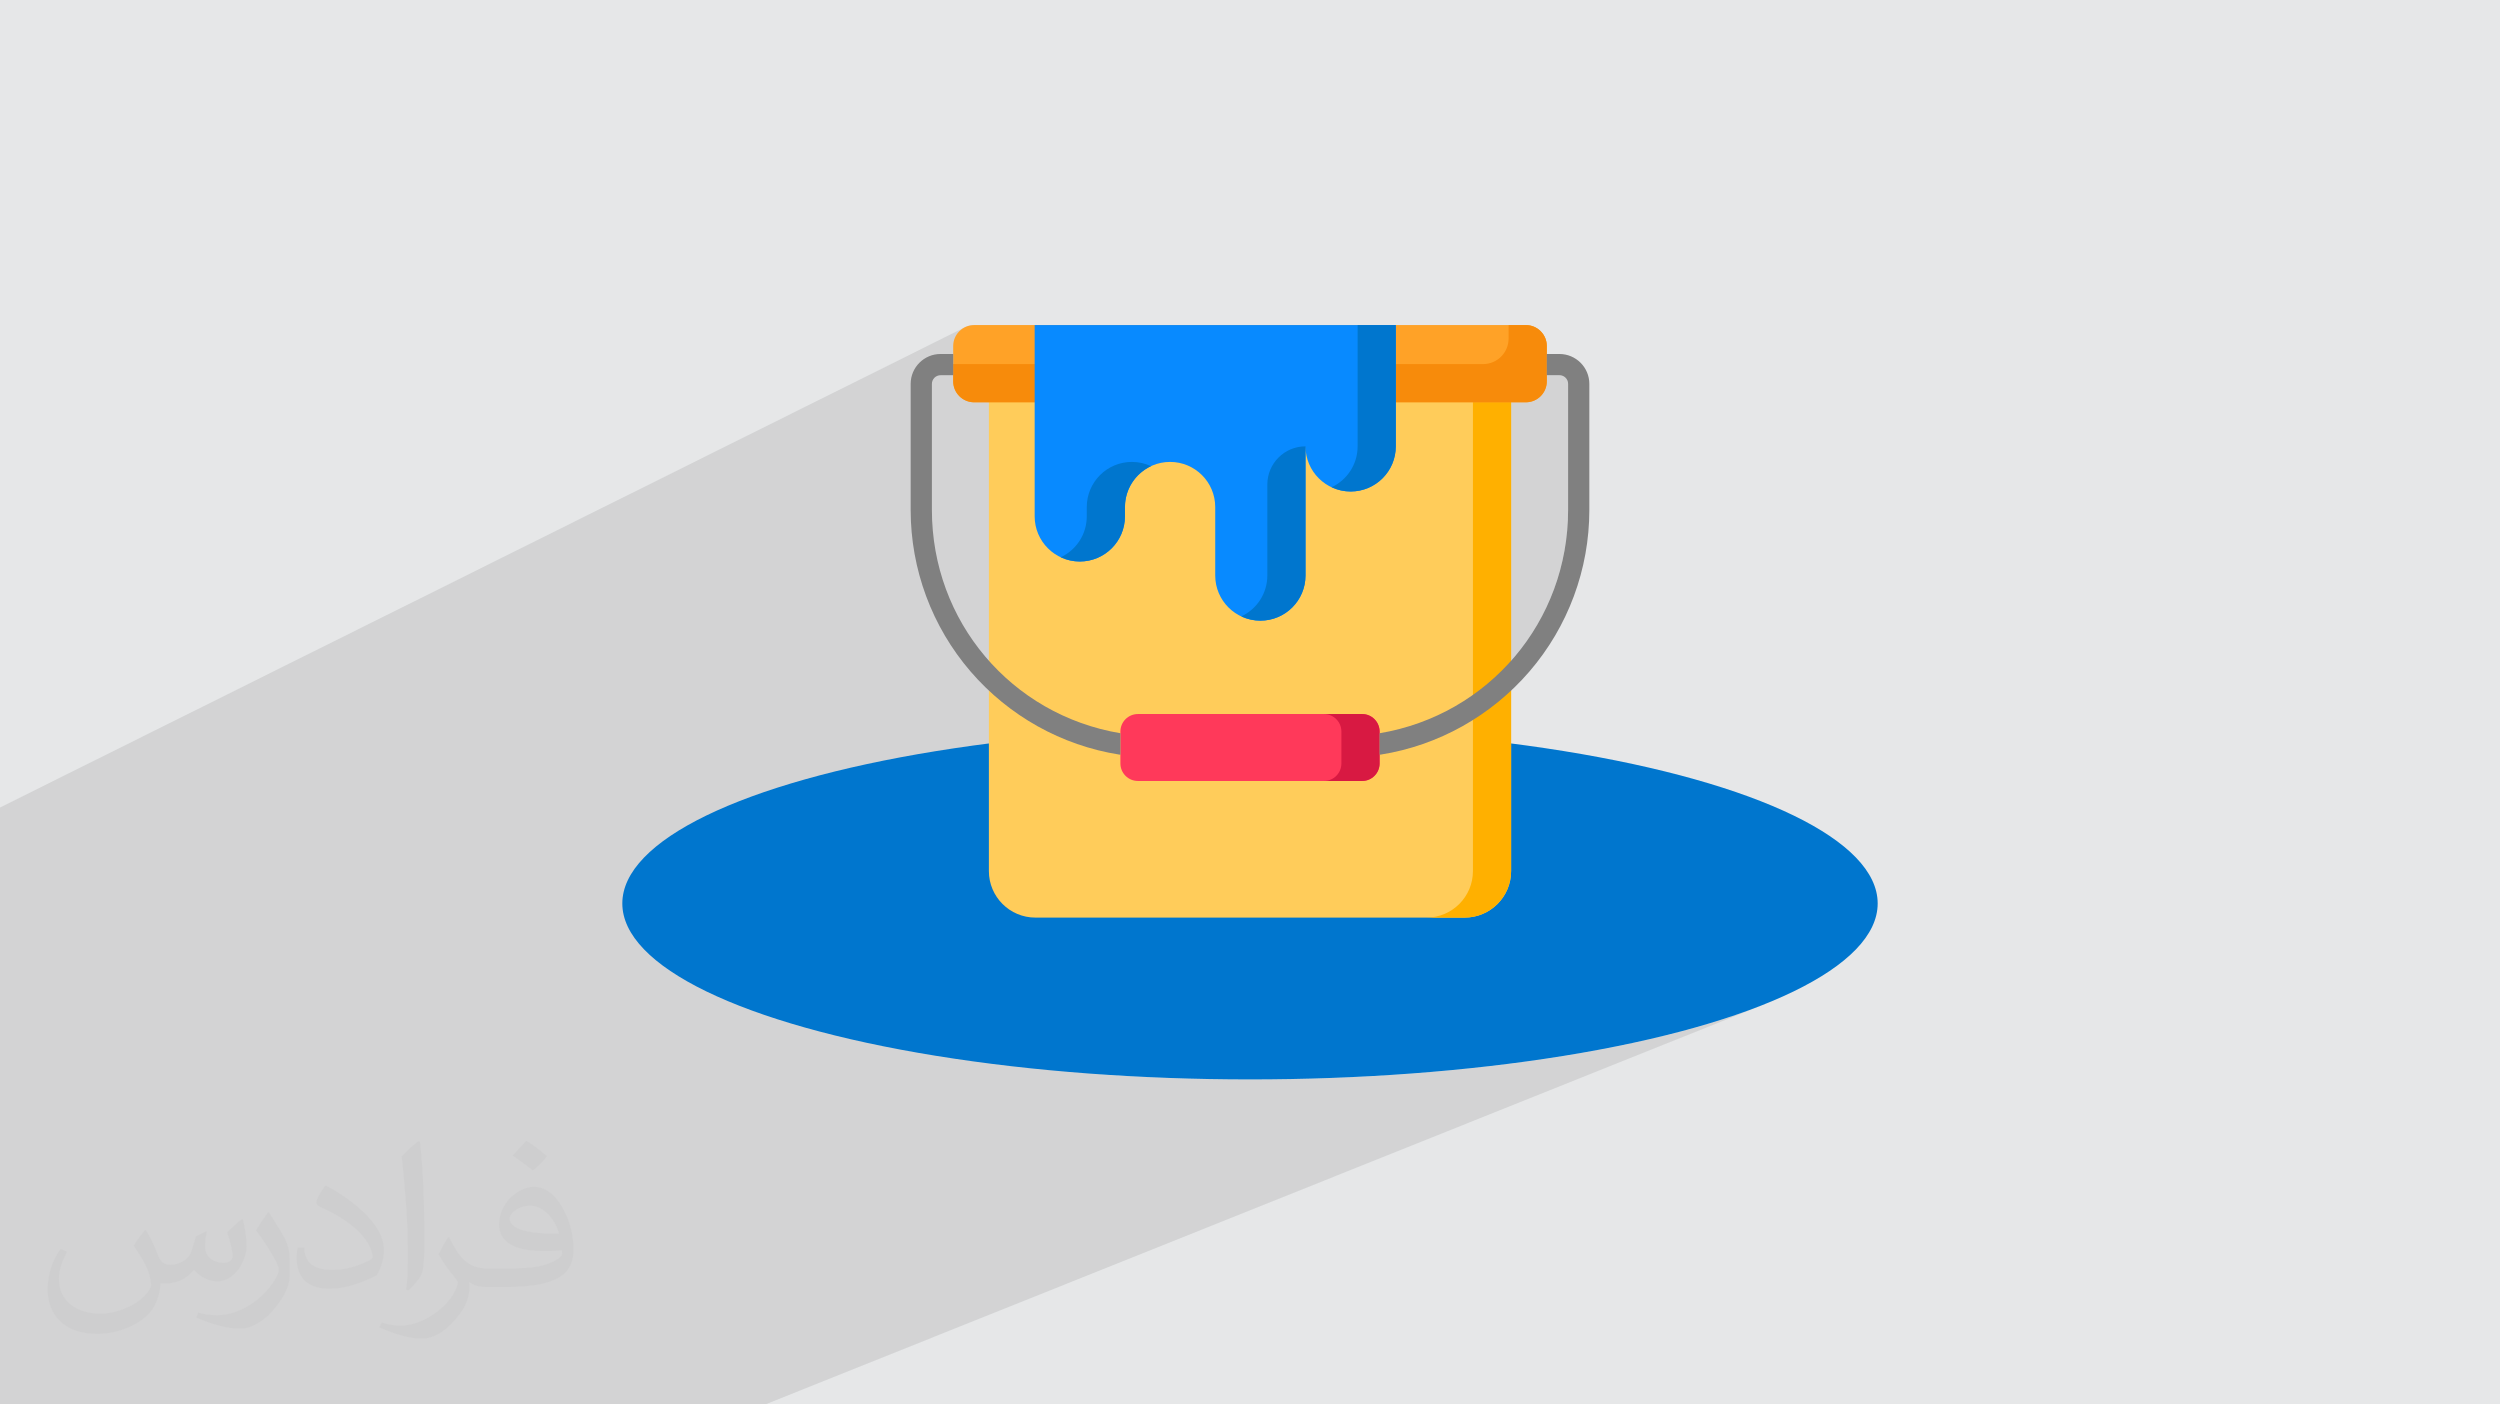
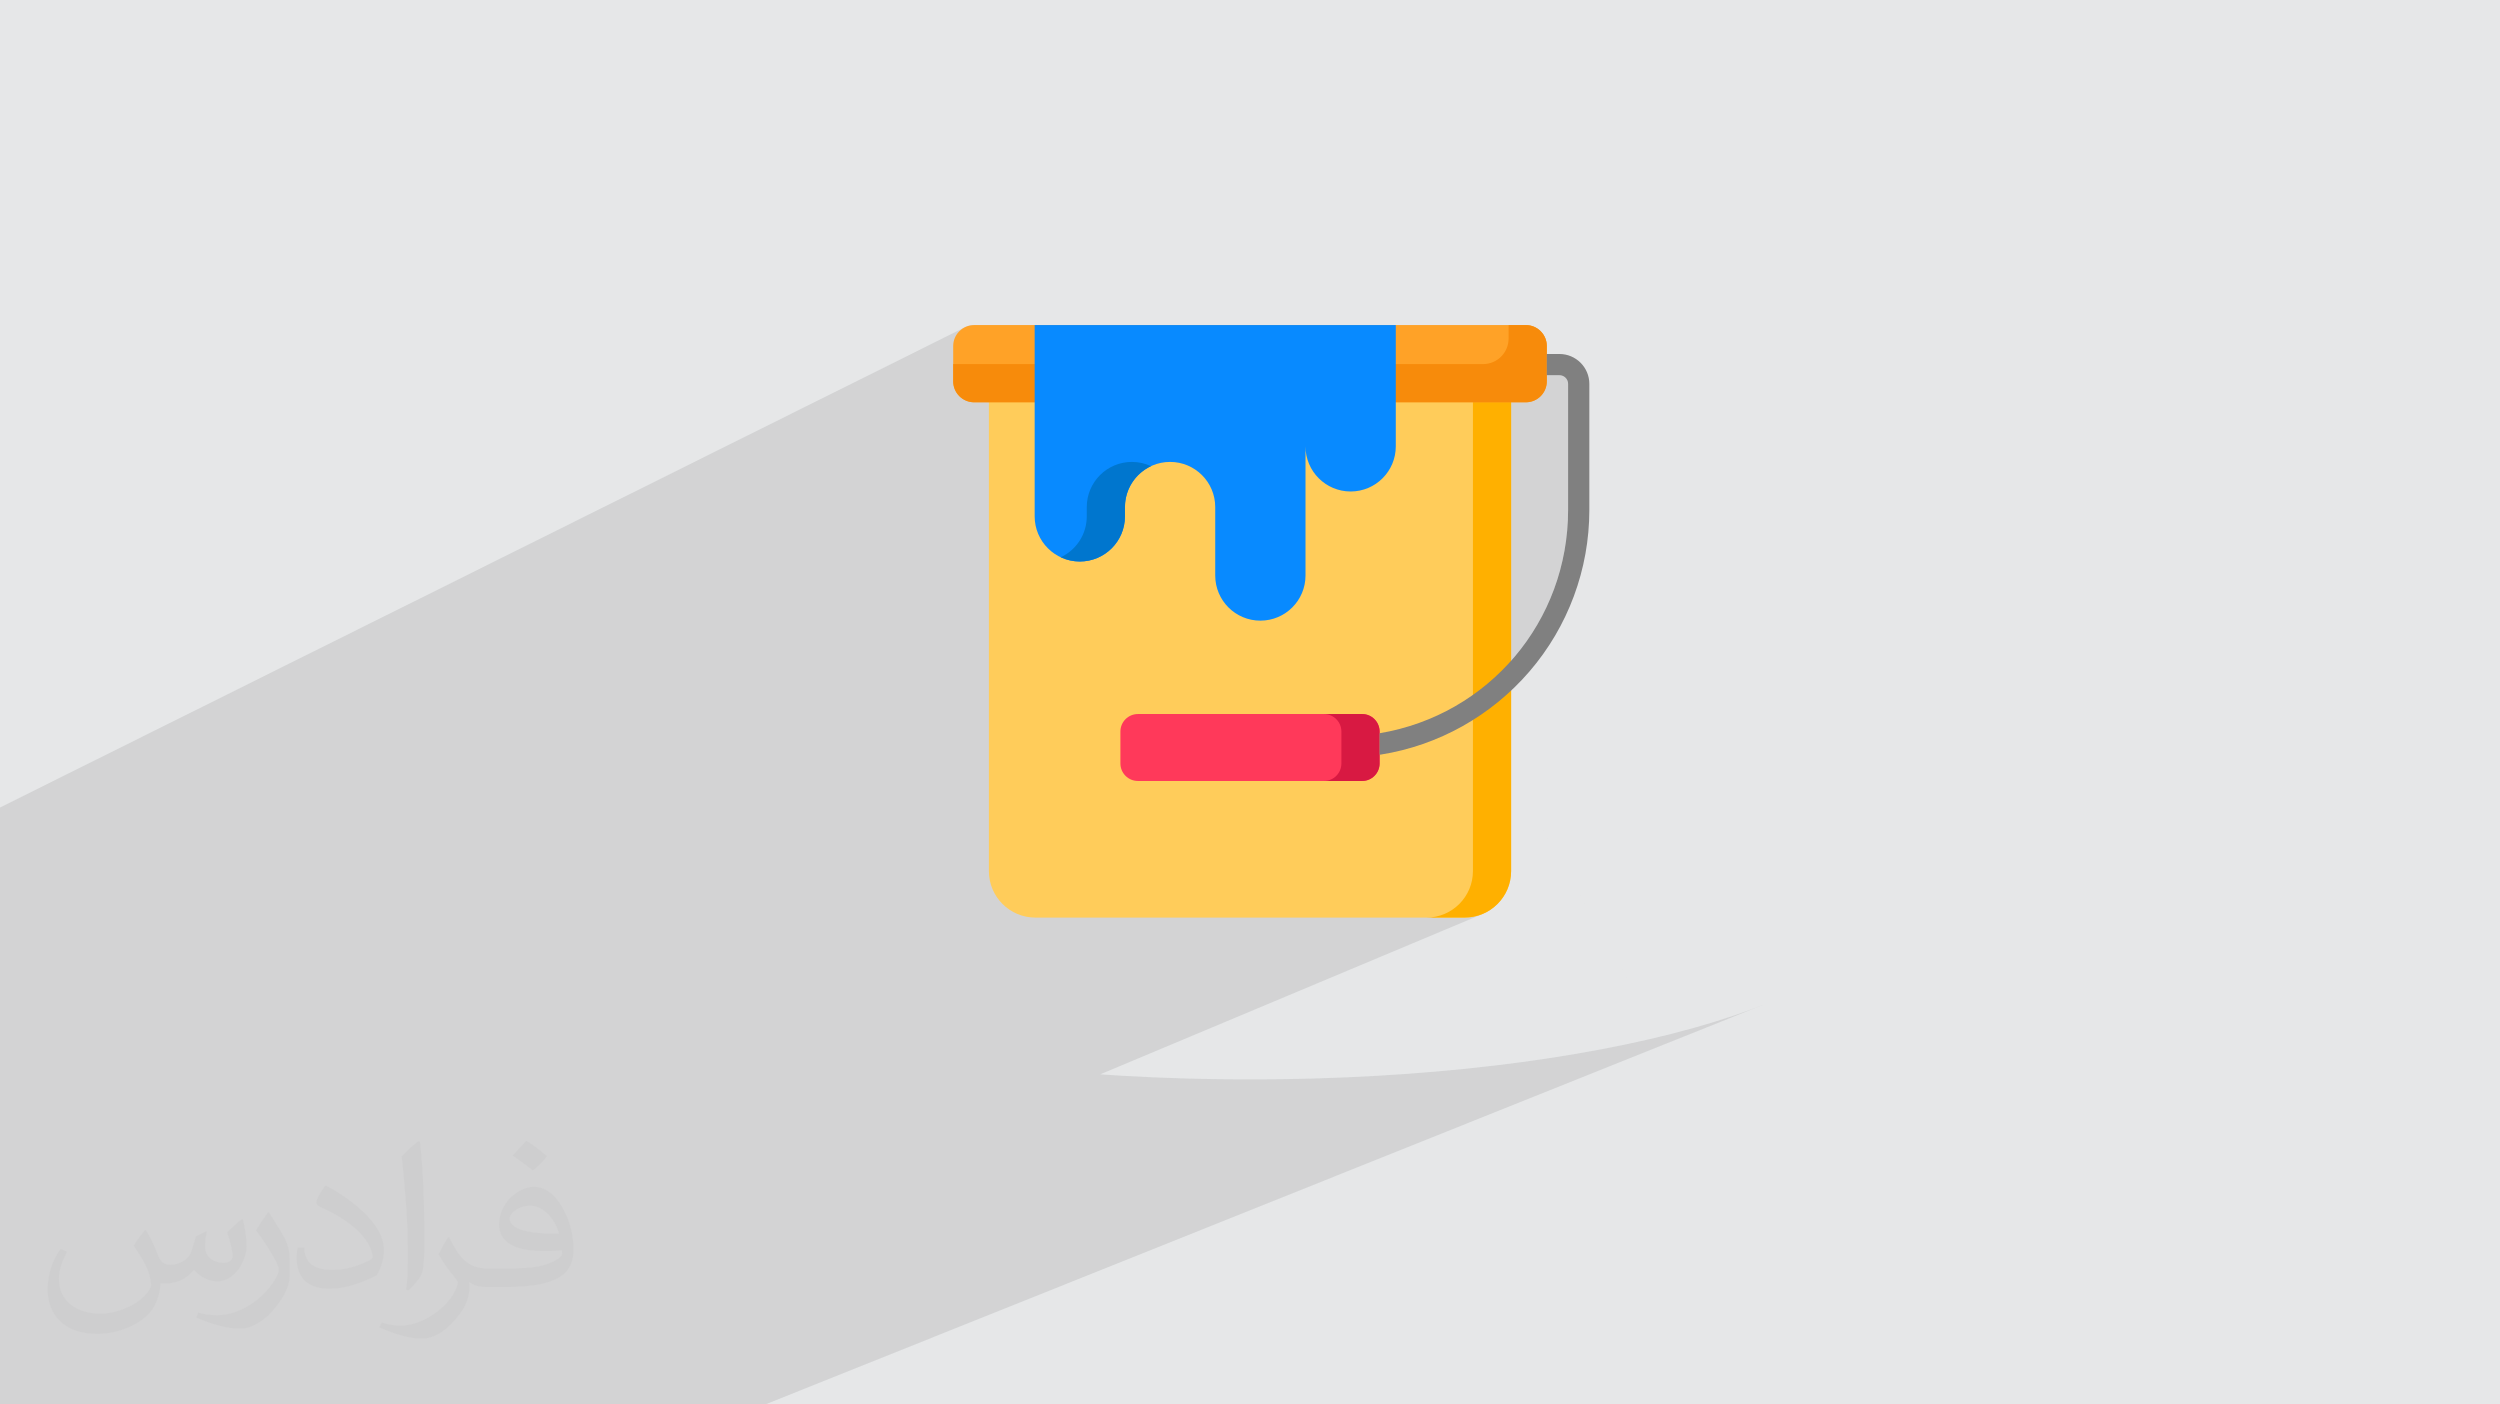
<svg xmlns="http://www.w3.org/2000/svg" xml:space="preserve" width="94.192mm" height="52.917mm" version="1.0" style="shape-rendering:geometricPrecision; text-rendering:geometricPrecision; image-rendering:optimizeQuality; fill-rule:evenodd; clip-rule:evenodd" viewBox="0 0 9404.92 5283.66">
  <defs>
    <style type="text/css">
   
    .fil3 {fill:#0076CE}
    .fil11 {fill:#0076CE;fill-rule:nonzero}
    .fil10 {fill:#088AFF;fill-rule:nonzero}
    .fil12 {fill:gray;fill-rule:nonzero}
    .fil9 {fill:#D81942;fill-rule:nonzero}
    .fil7 {fill:#F78B0B;fill-rule:nonzero}
    .fil8 {fill:#FF395A;fill-rule:nonzero}
    .fil6 {fill:#FFA227;fill-rule:nonzero}
    .fil5 {fill:#FFB000;fill-rule:nonzero}
    .fil4 {fill:#FFCC5A;fill-rule:nonzero}
    .fil2 {fill:#373435;fill-opacity:0.031}
    .fil1 {fill:#2B2A29;fill-opacity:0.102}
    .fil0 {fill:#E6E7E8}
   
  </style>
  </defs>
  <g id="Layer_x0020_1">
    <polygon class="fil0" points="-0,0 9404.92,0 9404.92,5283.66 -0,5283.66 " />
    <path class="fil1" d="M-0 4126.47l0 -56.25 0 -12.24 0 -1.27 0 -1.6 0 -4.67 0 -14.66 0 -3.43 0 -12.38 0 -0.01 0 -17.4 0 -12.79 0 -13.19 0 -1.19 0 -25.34 0 -17.21 0 -26.32 0 -27.61 0 -31.27 0 -18.73 0 -16.07 0 -17.47 0 -43.52 0 -79.68 0 -100.86 0 -262.38 0 -25.05 0 -81.52 0 -20.83 0 -21.32 0 -3.35 0 -8.96 0 -4.31 0 -4.32 0 -63.42 0 -29.82 0 -8.22 3634.07 -1808.65 14.81 -4.6 15.89 -1.6 227.62 0 1214.94 0 568.02 0 64.8 0 15.89 1.6 14.81 4.6 13.39 7.27 11.67 9.63 9.63 11.67 7.27 13.4 4.6 14.8 1.6 15.9 0 29.88 0 79.9 47.56 0 6.56 0.66 6.11 1.91 5.54 3.01 4.82 3.98 3.98 4.82 3.01 5.54 1.91 6.11 0.66 6.56 0 474.37 -0.87 39.05 -2.58 38.62 -4.25 38.15 -5.9 37.64 -7.51 37.09 -9.09 36.5 -10.62 35.88 -12.13 35.21 -13.61 34.5 -15.06 33.75 -16.46 32.97 -17.83 32.14 -19.18 31.27 -20.48 30.36 -21.75 29.43 -23 28.44 -24.19 27.41 -25.37 26.36 -26.51 25.24 -27.61 24.1 -28.68 22.93 -25.36 18.52 0 44.56 704.9 1240.83 44.13 -10.71 82.01 -21.93 78.19 -22.99 74.22 -24.02 70.09 -25 65.84 -25.95 -398.1 159.44 769.94 1355.33 -769.94 -1355.33 -254.67 102 532.39 1253.33 -532.39 -1253.33 -377 150.99 316.92 1102.34 -316.92 -1102.34 -187.97 75.28 374.79 1027.07 -374.79 -1027.07 -461.3 184.75 332.46 842.31 -332.46 -842.31 -2103.16 842.31 -256.26 0 -1444.89 0 -31.49 0 -96.56 0 -31.6 0 -212.33 0 -408.89 0 -396.27 0 0 -103.39 0 -25.56 0 -11.05 0 -0.96 0 -17.26 0 -5.29 0 -4.77 0 -1.45 0 -45.31 0 -24.89 0 -5.55 0 -0.01 0 -82.77 0 -27.93 0 -27.75 0 -167.18 0 -2.16 0 -107.7 0 -5.72 0 -24.7 0 -80.65 0 -14.77 0 -42.93 0 -96.01 0 -63.44 0 -16.29 0 -55.24 0 -2.8 0 -12.31 0 -18.54 0 -2.92 0 -4.01 0 -17.63 0 -18.53 0 -0.7 0 -19zm6246.01 -226.98l-704.9 -1240.83 0 273.17 435.07 1024.22 46.51 -8.36 92.58 -18.46 89.19 -19.65 41.55 -10.08zm-269.83 56.55l-435.07 -1024.22 0 345.17 -0.9 17.89 -2.66 17.36 -4.31 16.76 -5.88 16.08 -7.37 15.3 -8.76 14.43 -10.07 13.47 -11.28 12.42 -12.43 11.29 -13.46 10.06 -14.43 8.77 -15.29 7.37 -15.35 6.46 2.1 7.29 -2.1 -7.29 -17.32 7.29 19.42 0 88.81 0 17.88 -0.9 17.37 -2.66 16.75 -4.31 0.01 0 16.07 -5.88 0.01 0 -0.01 0 -0.07 0.03 -143.46 60.16 -232.69 97.58 -475.24 199.29 -587.49 246.37 87.61 5.66 116.28 5.82 118.17 4.21 119.92 2.56 121.52 0.86 121.52 -0.86 6.86 -0.15 -104.38 -264.47 104.38 264.47 113.06 -2.41 118.17 -4.21 116.28 -5.82 114.24 -7.39 69.1 -5.5 -159.99 -438.43 159.99 438.43 42.95 -3.42 109.72 -10.4 67.99 -7.52 -147.97 -514.66 147.97 514.66 39.24 -4.33 104.59 -13.26 101.82 -14.62 98.89 -15.94 49.3 -8.86z" />
    <path class="fil2" d="M548.54 4627.69c17.95,27.21 29.6,53.36 40.96,82.43 8.45,16.91 12.93,48.09 52.57,48.09 11.61,0 28.28,-3.42 43.06,-11.61 16.63,-8.73 29.32,-21.94 35.94,-42l15.85 -53.36 38.57 -19.02 2.64 2.64c-5.27,20.09 -6.59,39.36 -6.59,54.43 0,44.63 38.57,61.56 69.22,61.56 17.95,0 34.09,-8.73 34.09,-25.11 0,-21.13 -8.98,-57.06 -20.62,-89.29 17.95,-17.95 35.94,-35.94 56.53,-50.47l3.17 1.6c8.98,38.04 14,75.56 14,100.66 0,24.57 -10.83,51.79 -19.81,69.49 -18.49,34.87 -51.25,62.62 -90.87,62.62 -30.1,0 -63.65,-15.07 -86.66,-43.06l-1.32 0c-21.66,26.96 -55.22,51.25 -108.86,51.25l-16.63 0c-2.64,35.41 -10.29,60.49 -21.94,82.95 -31.95,62.34 -126.81,106.47 -216.1,106.47 -124.17,0 -186.51,-71.59 -186.51,-166.96 0,-58.91 19.27,-113.6 48.88,-152.42l24.29 10.04c-18.49,35.41 -30.91,68.68 -30.91,101.45 0,89.29 72.66,131.83 156.4,131.83 77.68,0 173.83,-49.41 191.28,-106.72 -6.59,-62.62 -30.1,-91.93 -66.04,-148.99 10.83,-19.02 24.83,-38.04 42.28,-58.38l3.17 0 0 0 0 0 -0.02 -0.09zm1432.13 -336.04c26.15,16.39 51.79,35.66 76.87,57.85 -14,19.81 -31.45,37.79 -53.11,53.64 -25.11,-20.34 -50.19,-37.79 -75.84,-56.27 17.42,-19.55 34.62,-38.29 52.04,-55.22l0 0 0 0 0 0 0 0 0 0 0.03 0zm13.47 244.11c-42.28,0 -76.87,27.75 -76.87,48.34 0,44.13 84.53,57.85 185.72,57.31 -12.68,-51.79 -57.06,-105.68 -108.86,-105.68l0.01 0.03zm-94.86 236.19c54.96,0 103.04,-1.6 139.74,-10.83 40.96,-10.29 75.56,-30.91 75.56,-45.17 0,-3.7 0,-8.19 -1.32,-11.89 -22.98,2.11 -49.41,2.11 -72.38,2.11 -74.49,0 -131.55,-16.91 -154.02,-58.66 -5.55,-11.61 -9.51,-24.57 -9.51,-39.36 0,-40.43 17.42,-79.79 48.09,-107 25.61,-22.45 53.89,-36.44 82.67,-36.44 52.04,0 93.51,41.75 122.57,107.54 15.85,35.94 26.68,77.4 26.68,129.72 0,34.87 -9.51,64.19 -31.17,85.85 -40.43,39.11 -114.92,53.89 -229.04,53.89l-51.79 0 0 0 -13.47 0c-28.28,0 -48.62,-5.02 -64.72,-17.42l-2.64 0c0.79,6.59 1.32,12.93 1.32,19.02 0,25.61 -8.45,58.38 -25.61,84.53 -50.72,75.3 -105.68,108.04 -153.24,108.04 -48.09,0 -107,-18.49 -160.11,-42.54l9.51 -18.49c17.17,7.13 40.96,11.89 73.7,11.89 85.85,0 198.66,-82.43 212.66,-163 -3.17,-6.59 -8.98,-15.32 -17.17,-24.57 -25.11,-29.85 -40.96,-54.68 -55.75,-80.83 12.68,-25.11 24.29,-45.17 35.13,-63.4l4.49 -0.53c36.72,74.77 69.99,117.55 144.23,117.55l11.61 0 0 0 53.89 0 0 0 0 0 0 0 0 0 0 0 0.09 0.01zm-371.98 79c6.34,-34.34 6.87,-72.91 6.87,-108.86l0 -53.36c0,-99.6 -12.68,-244.36 -22.98,-338.68 17.95,-19.27 43.06,-42 62.87,-57.31l5.81 1.6c13.47,118.62 16.63,256 16.63,383.06 0,33.3 -1.32,65.79 -4.49,89.55 -1.85,30.1 -19.27,52.83 -56.53,87.7l-8.19 -3.7zm-382.8 -157.19c1.85,46.77 24.83,83.49 105.15,83.49 49.93,0 92.19,-12.93 138.96,-35.13 8.45,-3.7 12.93,-8.73 12.93,-12.93 0,-29.32 -22.45,-68.15 -60.23,-103.55 -36.72,-33.3 -85.34,-62.62 -130.76,-82.18 -15.6,-6.59 -20.62,-13.47 -20.62,-20.09 0,-13.47 17.95,-41.75 32.77,-62.09l5.02 -0.53c52.04,27.21 110.17,67.64 153.24,112.53 39.11,41.47 63.4,83.49 63.4,129.19 0,33.81 -10.29,65.51 -26.96,95.11 -57.06,28.79 -117.83,50.72 -178.06,50.72 -73.17,0 -123.1,-34.34 -123.1,-114.92 0,-8.73 0,-22.19 3.17,-39.64l25.11 0 0 0 0 0 0 0 0 0 0 0 -0.02 0zm-132.37 -132.9l45.45 73.45c16.63,27.21 32.23,56.81 32.23,103.55l0 59.7c0,48.34 -30.91,100.13 -80.83,151.38 -39.11,34.62 -73.7,49.41 -105.68,49.41 -47.55,0 -101.98,-14.79 -164.85,-41.75l7.13 -18.49c19.81,5.27 42.79,9.77 71.06,9.77 90.36,-0.53 182.8,-66.57 225.08,-147.15 5.02,-9.26 6.87,-17.95 6.87,-24.04 0,-9.26 -5.02,-19.55 -8.98,-28.79 -22.98,-43.31 -48.62,-82.95 -76.87,-119.68 14.79,-23.25 29.6,-45.7 45.7,-67.9l3.7 0.53 0 0 0 0 0 0 0 0 0 0 -0.02 0.01z" />
    <g id="_2104942900688">
-       <ellipse class="fil3" cx="4702.46" cy="3398.79" rx="2361.31" ry="661.95" />
      <path class="fil4" d="M3720.15 1458.54l0 1818.46c0,96.62 78.32,174.96 174.94,174.96l1614.75 0c96.61,0 174.94,-78.33 174.94,-174.96l0 -1818.46 -1964.62 0z" />
      <path class="fil5" d="M5541.11 1458.54l0 1818.46c0,96.62 -78.32,174.96 -174.94,174.96l143.65 0c96.6,0 174.93,-78.33 174.93,-174.96l0 -1818.46 -143.64 0z" />
      <path class="fil6" d="M5740.14 1513.4l-2075.38 0c-43.54,0 -78.85,-35.31 -78.85,-78.85l0 -132.76c0,-43.55 35.31,-78.86 78.85,-78.86l2075.38 0c43.54,0 78.85,35.31 78.85,78.86l0 132.76c0,43.54 -35.31,78.85 -78.85,78.85z" />
      <path class="fil7" d="M5740.14 1222.93l-64.8 0 0 50.6c0,53.13 -43.06,96.2 -96.18,96.2l-1993.24 0 0 64.8c0,43.55 35.3,78.86 78.85,78.86l2075.38 0c43.54,0 78.85,-35.31 78.85,-78.86l0 -132.75c0,-43.55 -35.31,-78.86 -78.85,-78.86z" />
      <path class="fil8" d="M5124.07 2938l-843.25 0c-36.38,0 -65.88,-29.5 -65.88,-65.89l0 -120.07c0,-36.38 29.5,-65.88 65.88,-65.88l843.25 0c36.39,0 65.89,29.5 65.89,65.88l0 120.07c0,36.38 -29.5,65.89 -65.89,65.89z" />
      <path class="fil9" d="M5124.08 2686.16l-143.64 0c36.37,0 65.88,29.51 65.88,65.89l0 120.06c0,36.39 -29.51,65.89 -65.88,65.89l143.64 0c36.38,0 65.88,-29.5 65.88,-65.89l0 -120.06c0,-36.39 -29.5,-65.89 -65.88,-65.89z" />
      <path class="fil10" d="M3892.38 1222.93l0 719.55c0,93.81 76.03,169.84 169.82,169.84l0 0c93.79,0 169.82,-76.04 169.82,-169.84l0 -34.94c0,-93.8 76.03,-169.83 169.82,-169.83l0 0c93.79,0 169.82,76.03 169.82,169.83l0 257.49c0,93.81 76.03,169.84 169.82,169.84l0 0c93.79,0 169.82,-76.04 169.82,-169.84l0 -485.89c0,93.81 76.03,169.84 169.82,169.84l0 0c93.79,0 169.82,-76.03 169.82,-169.84l-0.01 -456.21 -1358.57 0z" />
-       <path class="fil11" d="M4911.31 1679.14c-79.33,0 -143.64,64.32 -143.64,143.66l0 342.24c0,68.12 -40.12,126.84 -98,153.91 21.82,10.19 46.15,15.93 71.82,15.93l0 0c93.8,0 169.82,-76.03 169.82,-169.83l0 -485.9 0 0z" />
      <path class="fil11" d="M4258.19 1737.71c-93.79,0 -169.81,76.03 -169.81,169.84l0 34.94c0,68.12 -40.12,126.85 -98,153.91 21.82,10.2 46.15,15.94 71.82,15.94 93.79,0 169.83,-76.04 169.83,-169.84l0 -34.94c0,-68.13 40.11,-126.85 97.99,-153.91 -21.83,-10.21 -46.15,-15.94 -71.83,-15.94z" />
-       <path class="fil11" d="M5107.32 1222.93l0 456.21c0,68.13 -40.12,126.85 -98,153.91 21.82,10.2 46.15,15.94 71.82,15.94l0 0c93.79,0 169.82,-76.04 169.82,-169.84l0 -456.21 -143.64 0z" />
-       <path class="fil12" d="M4214.94 2758.43c-411.42,-69.26 -709.18,-421.17 -709.18,-839.9l0 -474.37c0,-17.97 14.62,-32.59 32.59,-32.59l47.56 0 0 -79.9 -47.56 0c-62.03,0 -112.49,50.46 -112.49,112.49l0 474.37c0,223.1 80.09,438.96 225.52,607.78 143.87,167.03 342.38,277.97 558.97,312.39 1.54,0.24 3.06,0.3 4.58,0.36l0 -80.63z" />
      <path class="fil12" d="M5866.55 1331.67l-47.56 0 0 79.9 47.56 0c17.97,0 32.59,14.62 32.59,32.59l0 474.37c0,418.74 -297.76,770.64 -709.18,839.9l0 80.63c1.53,-0.06 3.05,-0.12 4.59,-0.36 216.58,-34.42 415.09,-145.36 558.96,-312.39 145.43,-168.82 225.52,-384.67 225.52,-607.78l0 -474.37c0,-62.03 -50.46,-112.49 -112.49,-112.49z" />
    </g>
  </g>
</svg>